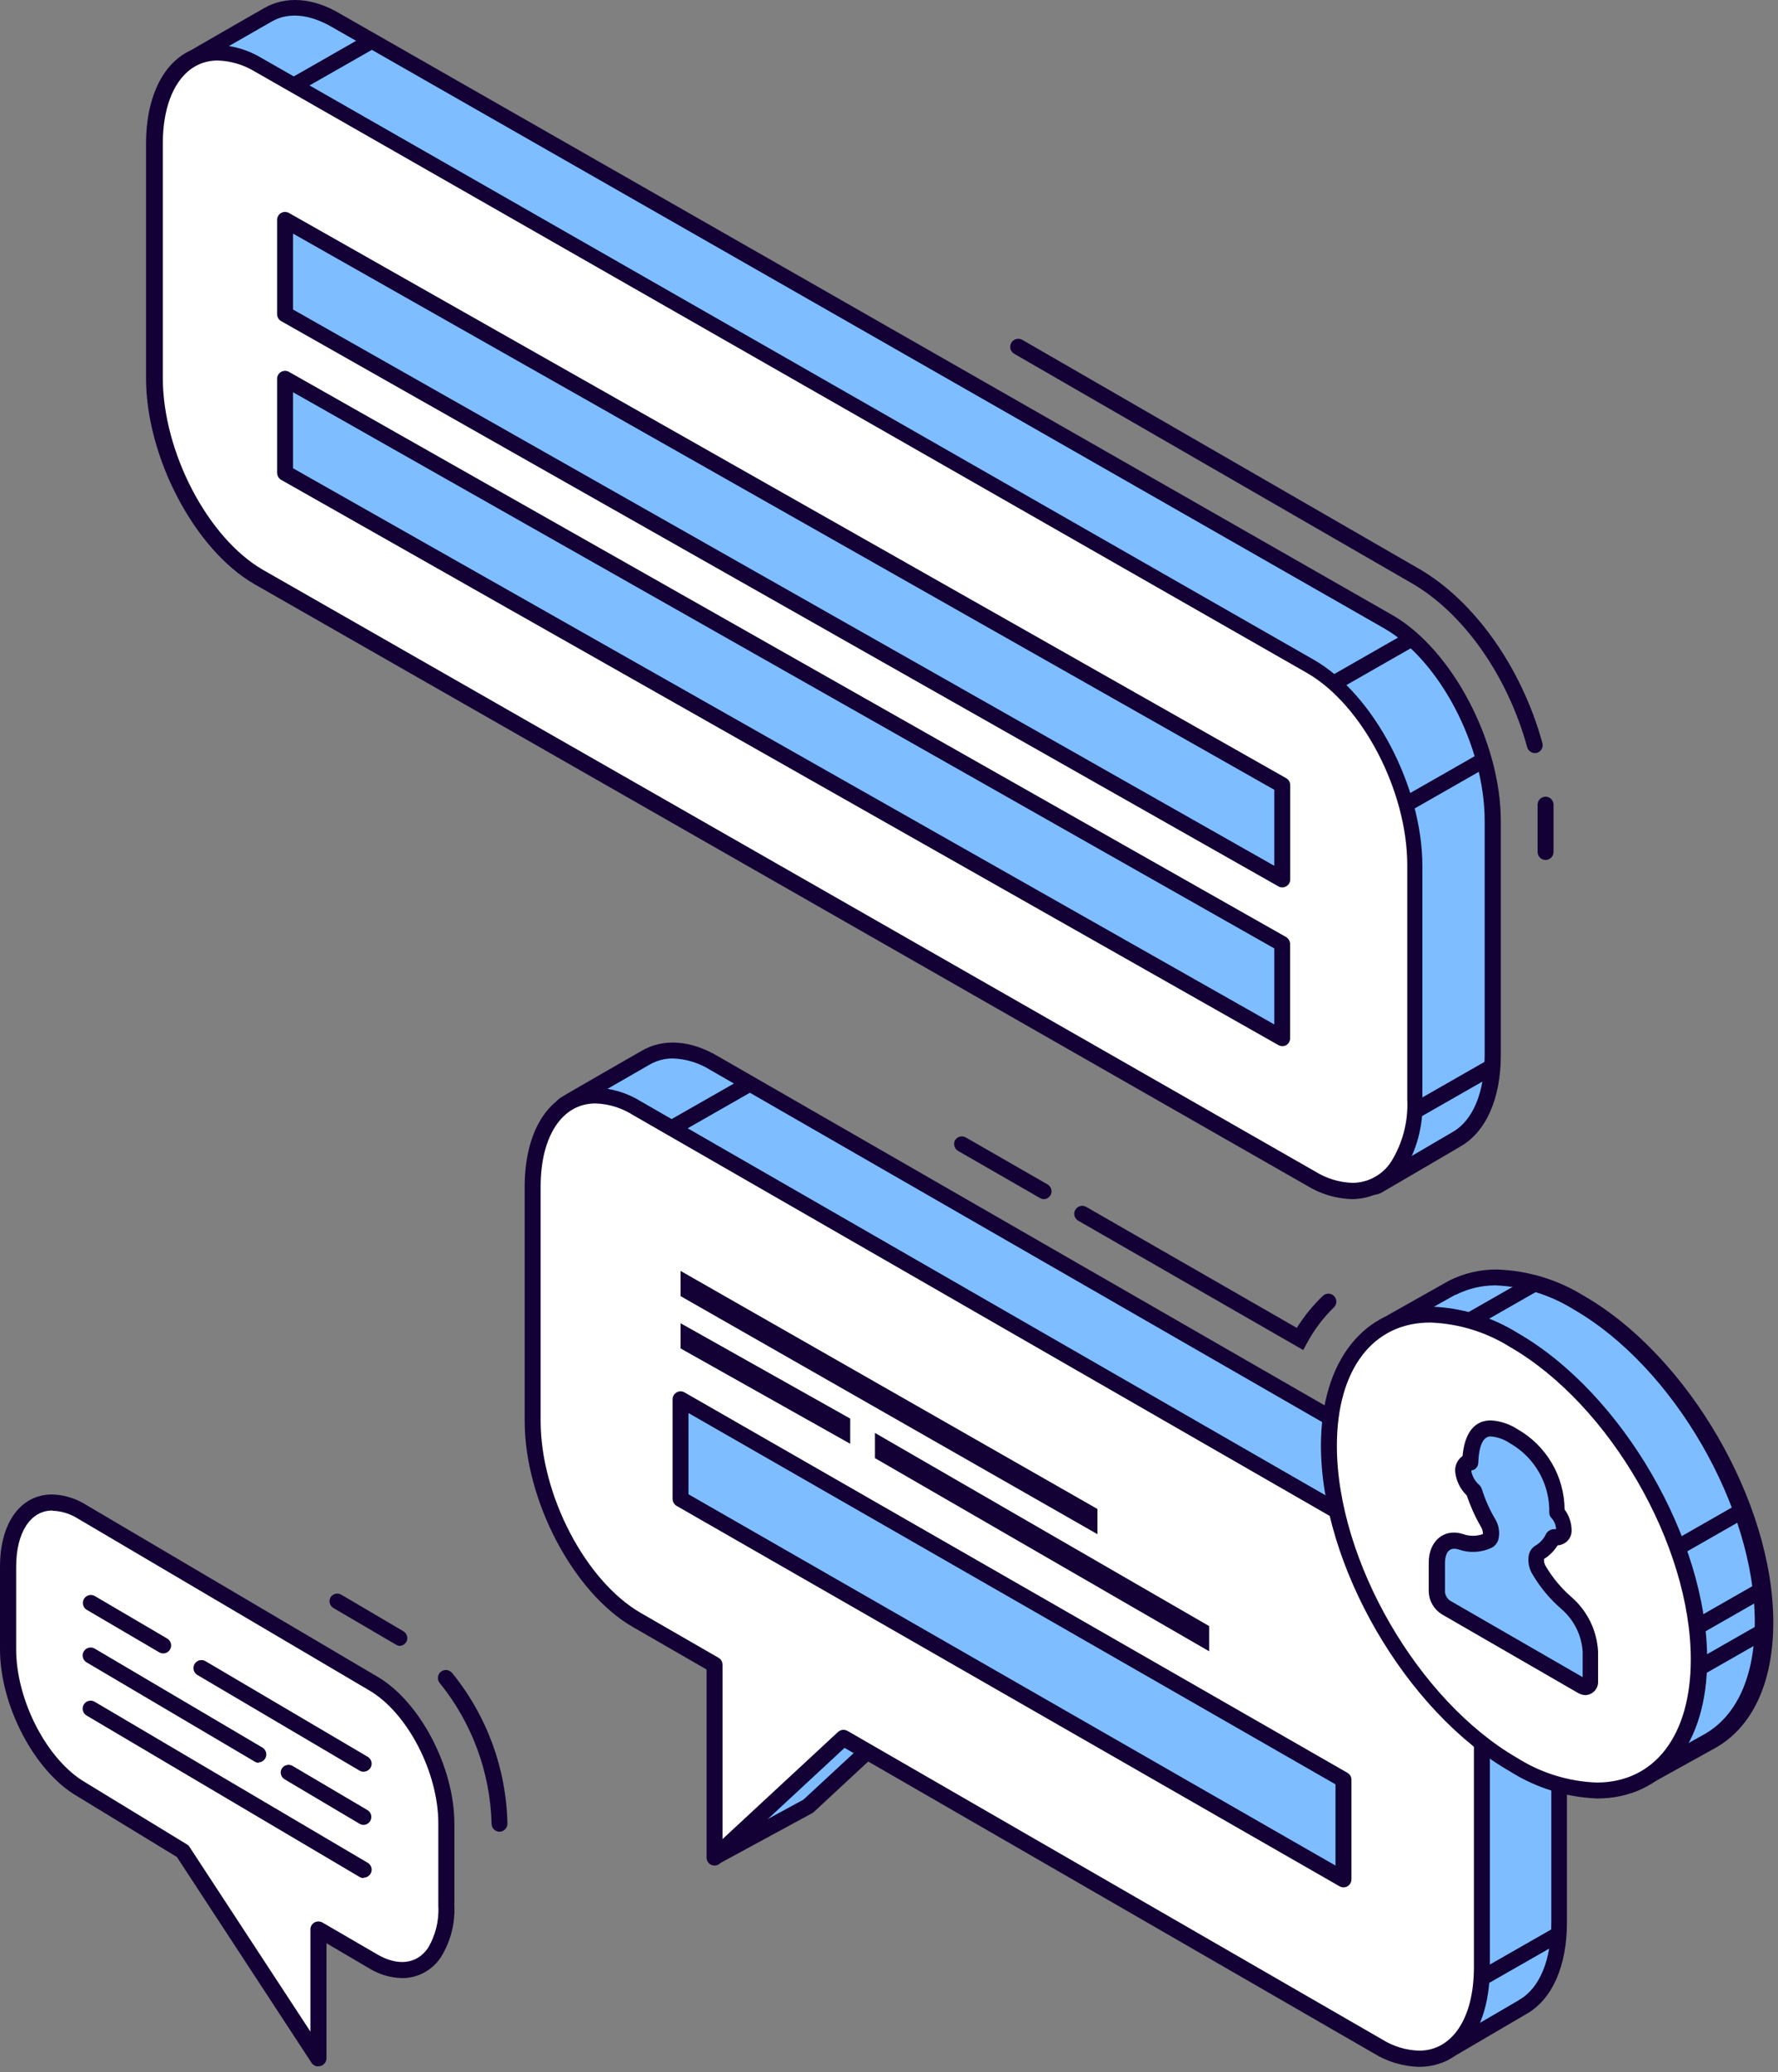
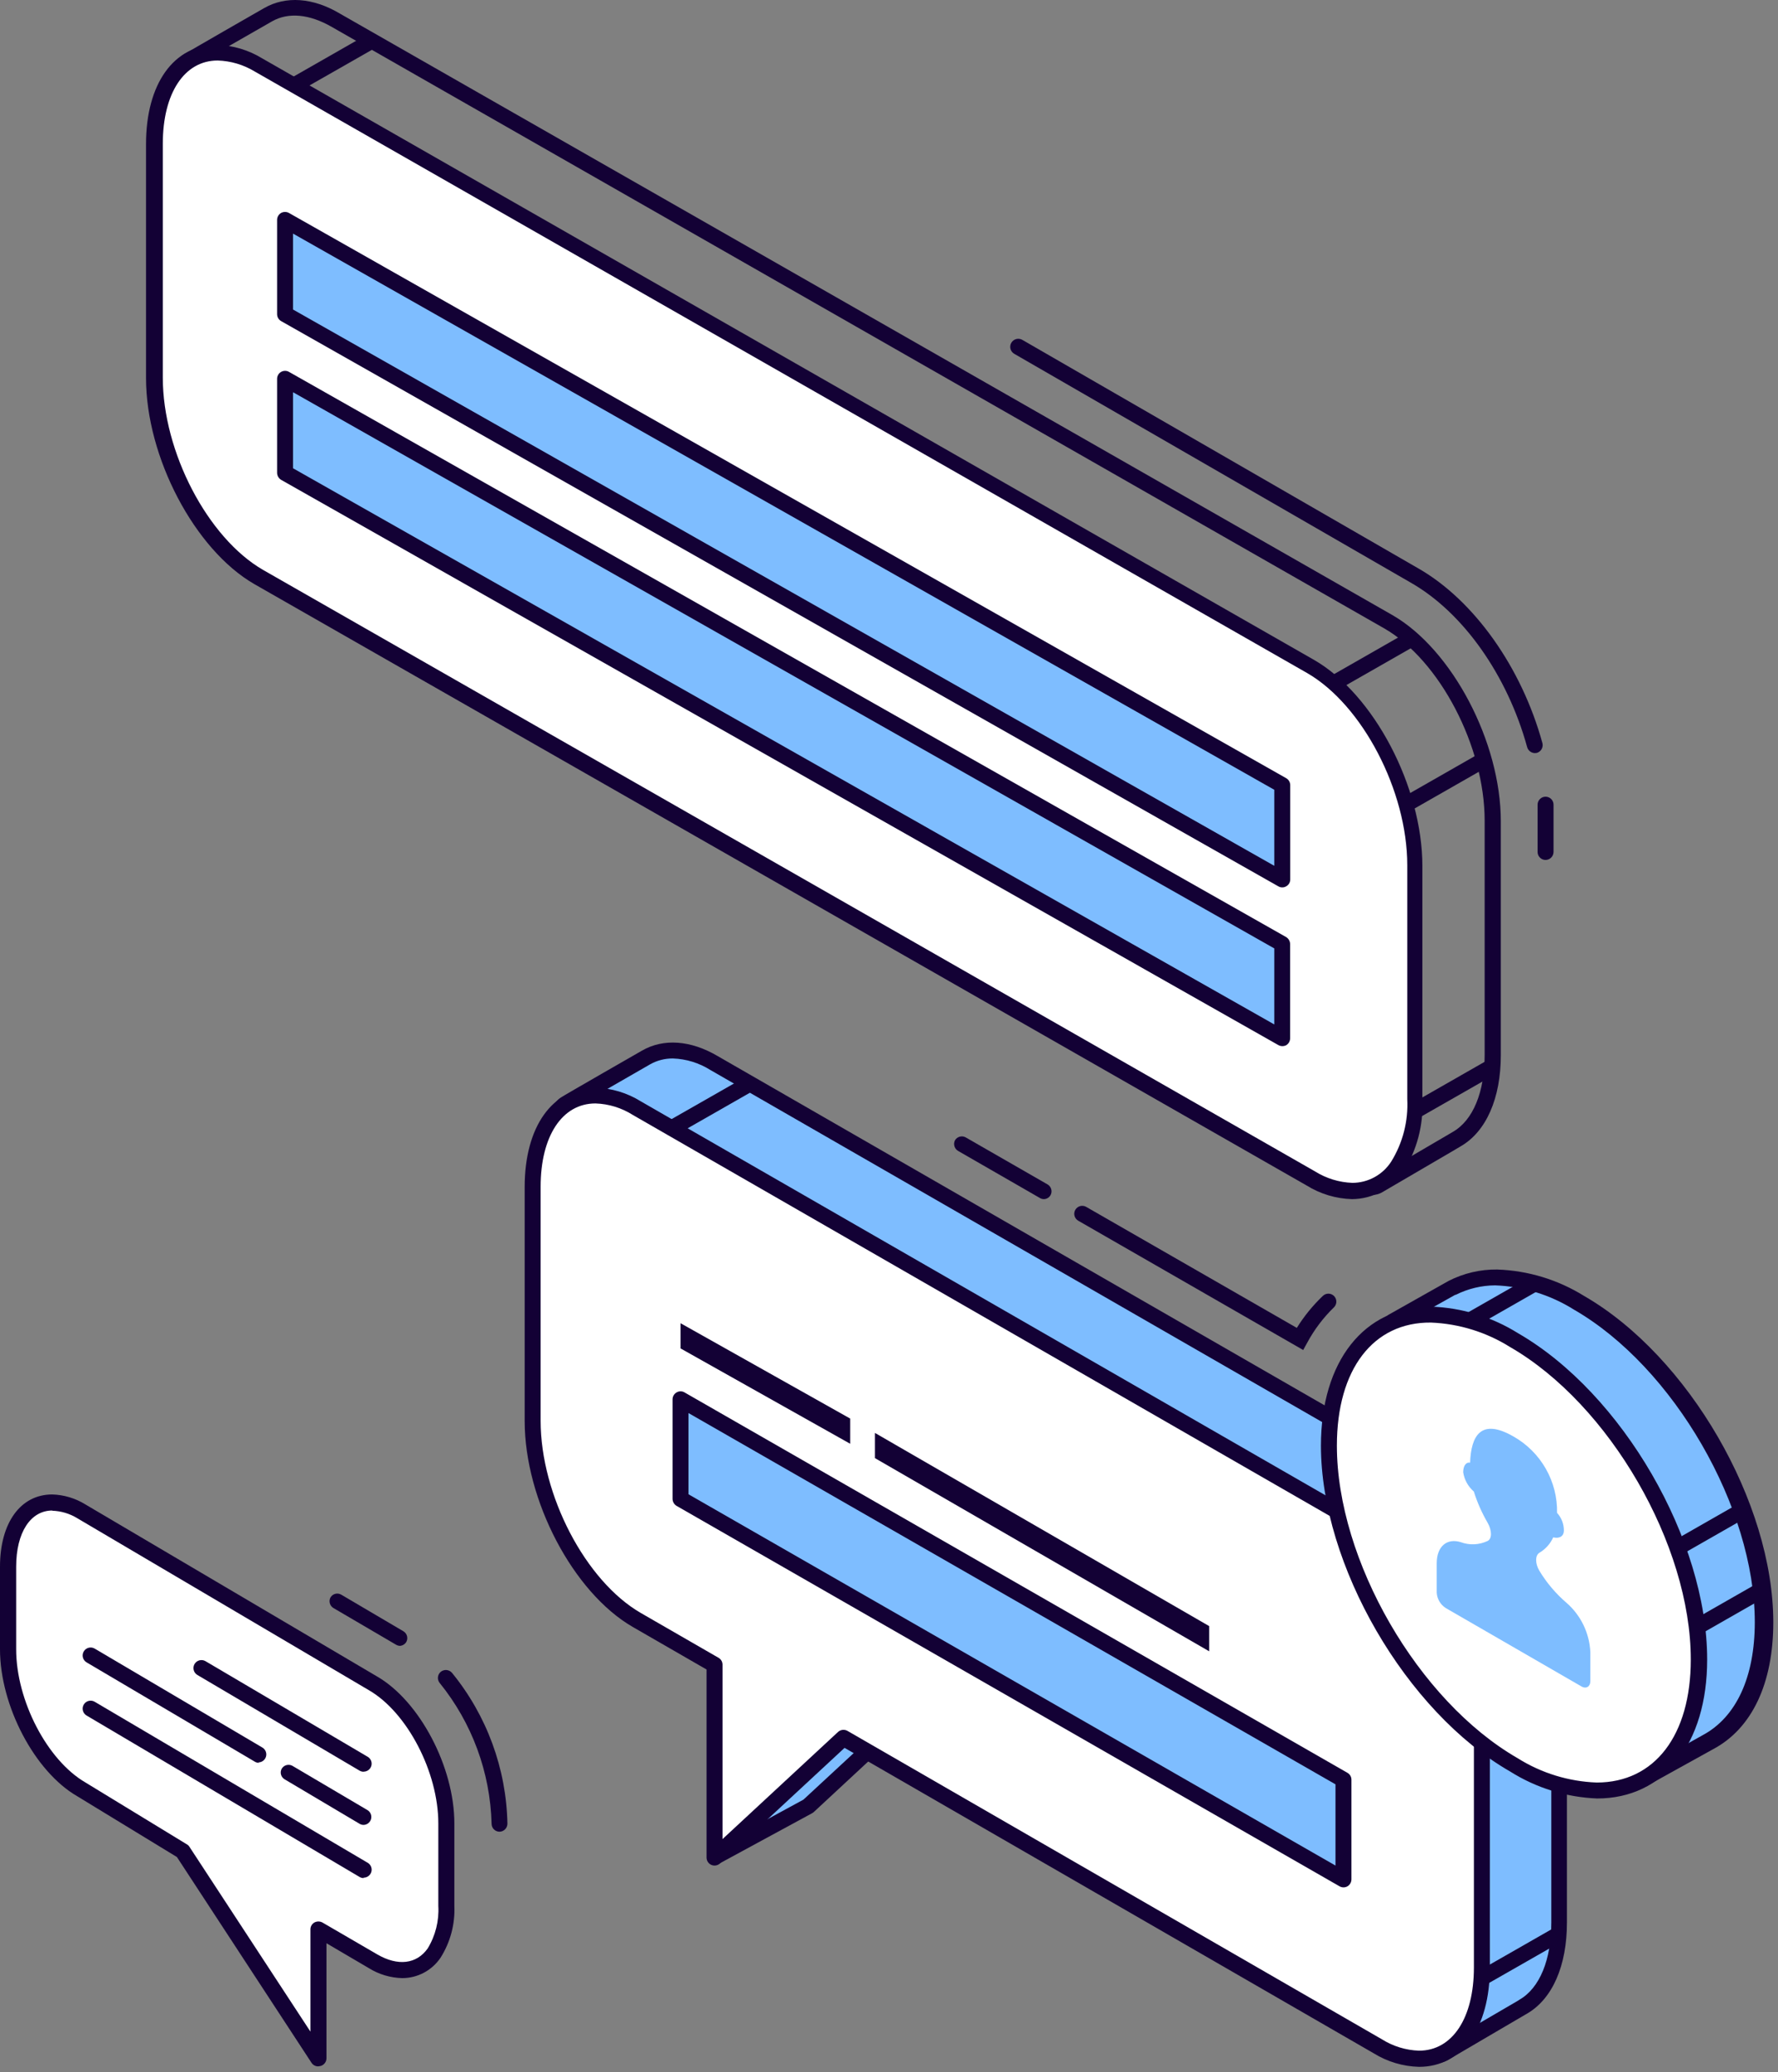
<svg xmlns="http://www.w3.org/2000/svg" width="339" height="395" viewBox="0 0 339 395" fill="none">
  <rect x="0" y="0" width="339" height="395" fill="#808080" stroke="none" />
  <g clip-path="url(#clip0_1704_271)">
    <path d="M294.684 163.941C294.281 163.941 293.894 163.781 293.609 163.496C293.324 163.211 293.164 162.824 293.164 162.421V153.401C293.164 152.998 293.324 152.611 293.609 152.326C293.894 152.041 294.281 151.881 294.684 151.881C295.087 151.881 295.474 152.041 295.759 152.326C296.044 152.611 296.204 152.998 296.204 153.401V162.421C296.199 162.822 296.037 163.206 295.753 163.49C295.469 163.774 295.086 163.936 294.684 163.941Z" fill="#130135" />
    <path d="M292.659 143.57C292.325 143.567 292.002 143.457 291.735 143.256C291.469 143.056 291.274 142.775 291.179 142.455C287.429 128.814 279.017 116.754 268.882 111.018L193.359 67.438C193.186 67.334 193.035 67.197 192.915 67.035C192.795 66.873 192.708 66.689 192.659 66.493C192.61 66.297 192.6 66.094 192.63 65.894C192.659 65.695 192.728 65.503 192.832 65.33C192.936 65.157 193.073 65.006 193.235 64.886C193.397 64.766 193.581 64.679 193.777 64.63C193.972 64.581 194.176 64.571 194.375 64.601C194.575 64.63 194.767 64.699 194.94 64.803L270.464 108.383C281.064 114.463 290.125 127.253 294.077 141.645C294.184 142.034 294.133 142.45 293.936 142.803C293.739 143.155 293.411 143.417 293.023 143.53L292.659 143.57Z" fill="#130135" />
-     <path d="M259.921 219.054L59.255 104.37C48.268 98.046 39.391 81.039 39.391 66.405V21.812C39.391 14.394 32.134 14.232 35.823 11.556C36.127 11.333 50.741 2.941 51.066 2.779C54.532 0.752 59.052 0.996 64.018 3.854L264.583 118.518C275.569 124.862 284.468 141.848 284.468 156.482V201.075C284.468 209.061 281.792 214.696 277.596 217.128L262.536 225.925C259.192 227.709 264.685 221.81 259.921 219.054Z" fill="#7EBDFF" />
    <path d="M261.706 227.79C261.435 227.791 261.166 227.731 260.921 227.616C260.676 227.5 260.459 227.331 260.287 227.121C260.058 226.727 259.926 226.285 259.902 225.831C259.877 225.376 259.96 224.922 260.145 224.506C260.591 222.682 260.794 221.304 259.152 220.452L58.587 105.768C47.196 99.201 37.953 81.587 37.953 66.486V21.893C37.962 20.743 37.708 19.606 37.209 18.569C36.71 17.532 35.98 16.624 35.075 15.914C34.579 15.568 34.167 15.115 33.869 14.589C33.571 14.063 33.394 13.477 33.352 12.873C33.431 12.365 33.621 11.88 33.909 11.453C34.196 11.026 34.573 10.667 35.014 10.401C35.419 10.117 50.236 1.604 50.398 1.523C54.452 -0.788 59.621 -0.504 64.85 2.617L265.517 117.281C276.888 123.848 286.151 141.483 286.151 156.563V201.156C286.151 209.385 283.354 215.73 278.509 218.527L276.766 219.56L263.409 227.364C262.886 227.648 262.3 227.794 261.706 227.79ZM36.534 12.934L37.182 13.583C38.379 14.568 39.341 15.806 40 17.208C40.659 18.61 40.998 20.141 40.993 21.691V66.283C40.993 80.472 49.567 96.85 60.087 102.93L260.753 217.615C261.808 218.193 262.647 219.099 263.14 220.197C263.634 221.294 263.757 222.522 263.49 223.695L275.226 216.824L276.989 215.79C280.881 213.561 283.07 208.169 283.07 201.054V156.462C283.07 142.273 274.496 125.896 263.956 119.815L63.289 5.151C59.013 2.678 54.979 2.293 51.858 4.077C50.945 4.583 37.324 12.407 36.696 12.813L36.534 12.934Z" fill="#130135" />
    <path d="M269.935 213.135C269.668 213.14 269.404 213.073 269.173 212.941C268.941 212.809 268.749 212.617 268.617 212.385C268.432 212.039 268.388 211.635 268.493 211.257C268.599 210.879 268.847 210.557 269.185 210.358L283.373 202.25C283.548 202.15 283.74 202.086 283.939 202.06C284.138 202.035 284.341 202.049 284.535 202.101C284.728 202.154 284.91 202.244 285.069 202.367C285.228 202.49 285.361 202.643 285.461 202.818C285.561 202.992 285.625 203.184 285.651 203.383C285.676 203.583 285.662 203.785 285.61 203.979C285.557 204.173 285.466 204.354 285.344 204.513C285.221 204.672 285.068 204.805 284.893 204.905L270.705 213.013C270.463 213.121 270.198 213.163 269.935 213.135Z" fill="#130135" />
    <path d="M268.578 154.617C268.244 154.615 267.92 154.504 267.656 154.299C267.392 154.094 267.202 153.809 267.117 153.486C267.032 153.163 267.055 152.82 267.183 152.512C267.312 152.204 267.539 151.946 267.828 151.779L282.017 143.672C282.363 143.487 282.767 143.442 283.144 143.548C283.522 143.654 283.844 143.901 284.044 144.239C284.224 144.586 284.266 144.989 284.16 145.365C284.055 145.741 283.81 146.063 283.476 146.266L269.288 154.374C269.078 154.518 268.832 154.602 268.578 154.617Z" fill="#130135" />
    <path d="M254.654 131.551C254.388 131.556 254.124 131.489 253.892 131.357C253.66 131.225 253.468 131.033 253.337 130.801C253.152 130.455 253.107 130.051 253.213 129.673C253.319 129.295 253.567 128.973 253.904 128.774L268.377 120.504C268.722 120.319 269.127 120.274 269.504 120.38C269.882 120.486 270.204 120.734 270.404 121.071C270.594 121.416 270.641 121.822 270.535 122.201C270.429 122.58 270.178 122.903 269.836 123.098L255.364 131.368C255.146 131.487 254.902 131.549 254.654 131.551Z" fill="#130135" />
    <path d="M56.153 17.718C55.885 17.715 55.623 17.642 55.392 17.508C55.161 17.372 54.969 17.18 54.836 16.948C54.645 16.603 54.598 16.197 54.704 15.818C54.81 15.439 55.061 15.117 55.403 14.921L69.875 6.651C70.22 6.46 70.626 6.413 71.005 6.519C71.384 6.626 71.707 6.877 71.902 7.218C72.089 7.562 72.137 7.964 72.035 8.342C71.933 8.719 71.689 9.043 71.355 9.245L56.862 17.515C56.648 17.645 56.403 17.715 56.153 17.718Z" fill="#130135" />
    <path d="M249.969 127.071L49.301 12.387C38.336 6.063 29.438 12.792 29.438 27.407V71.999C29.438 86.634 38.336 103.619 49.301 109.964L249.969 224.628C260.955 230.972 269.833 224.243 269.833 209.628V165.036C269.934 150.401 260.955 133.415 249.969 127.071Z" fill="white" />
    <path d="M257.776 228.6C254.719 228.515 251.739 227.62 249.141 226.006L48.474 111.342C37.103 104.774 27.84 87.14 27.84 72.06V27.467C27.84 15.974 33.15 8.556 41.339 8.556C44.4 8.642 47.384 9.53 49.994 11.13L250.56 125.814C261.951 132.381 271.194 149.995 271.194 165.096V209.689C271.41 214.504 270.152 219.27 267.586 223.35C266.501 224.957 265.041 226.275 263.331 227.19C261.622 228.105 259.715 228.589 257.776 228.6ZM41.501 11.535C35.157 11.535 31.042 17.758 31.042 27.406V71.999C31.042 86.187 39.616 102.565 50.156 108.646L250.722 223.31C252.867 224.654 255.327 225.409 257.857 225.499C259.33 225.494 260.779 225.12 262.071 224.412C263.363 223.704 264.458 222.684 265.255 221.445C267.457 217.881 268.525 213.731 268.316 209.547V164.954C268.316 150.766 259.762 134.388 249.222 128.307L48.555 13.623C46.422 12.332 43.993 11.613 41.501 11.535Z" fill="#130135" />
    <path d="M54.352 41.919V59.878L244.458 167.65V149.671L54.352 41.919Z" fill="#7EBDFF" />
    <path d="M244.479 169.171C244.215 169.175 243.955 169.105 243.729 168.968L53.602 61.216C53.369 61.084 53.175 60.892 53.04 60.661C52.904 60.429 52.833 60.166 52.832 59.898V41.919C52.833 41.654 52.902 41.393 53.034 41.162C53.165 40.931 53.354 40.738 53.582 40.602C53.814 40.472 54.076 40.404 54.342 40.404C54.608 40.404 54.87 40.472 55.102 40.602L245.229 148.354C245.462 148.486 245.656 148.678 245.791 148.909C245.927 149.14 245.998 149.403 245.999 149.671V167.65C246.003 167.919 245.933 168.184 245.797 168.416C245.661 168.648 245.465 168.839 245.229 168.968C245.003 169.105 244.743 169.175 244.479 169.171ZM55.872 59.007L242.959 165.056V150.563L55.872 44.534V59.007Z" fill="#130135" />
    <path d="M54.352 90.14L244.458 197.892V179.913L54.352 72.161V90.14Z" fill="#7EBDFF" />
    <path d="M244.479 199.433C244.216 199.428 243.959 199.358 243.729 199.23L53.602 91.478C53.37 91.34 53.178 91.144 53.043 90.91C52.908 90.675 52.835 90.411 52.832 90.14V72.161C52.842 71.902 52.917 71.65 53.052 71.428C53.186 71.207 53.375 71.023 53.601 70.895C53.826 70.767 54.081 70.699 54.34 70.697C54.599 70.695 54.855 70.76 55.082 70.884L245.209 178.636C245.441 178.775 245.633 178.971 245.768 179.205C245.903 179.439 245.976 179.704 245.979 179.974V197.953C245.976 198.221 245.904 198.483 245.769 198.714C245.634 198.945 245.441 199.137 245.209 199.271C244.982 199.382 244.732 199.437 244.479 199.433ZM55.872 89.269L242.959 195.298V180.805L55.872 74.776V89.269Z" fill="#130135" />
    <path d="M139.278 299.077L136.359 353.987L154.095 344.359L178.682 321.556L139.278 299.077Z" fill="#7EBDFF" />
    <path d="M135.568 355.284C135.337 355.144 135.149 354.944 135.024 354.704C134.899 354.465 134.841 354.196 134.858 353.926L137.757 299.016C137.772 298.757 137.853 298.506 137.991 298.287C138.129 298.067 138.32 297.886 138.547 297.76C138.772 297.63 139.028 297.562 139.287 297.562C139.547 297.562 139.802 297.63 140.027 297.76L179.431 320.198C179.641 320.317 179.82 320.483 179.953 320.684C180.087 320.885 180.172 321.114 180.201 321.353C180.225 321.592 180.194 321.834 180.11 322.059C180.025 322.284 179.89 322.486 179.715 322.651L155.148 345.454C155.048 345.539 154.94 345.614 154.824 345.677L137.088 355.305C136.871 355.424 136.627 355.486 136.379 355.487C136.094 355.5 135.813 355.429 135.568 355.284ZM176.107 321.86L140.655 301.591L138.02 351.332L153.182 343.082L176.107 321.86Z" fill="#130135" />
    <path d="M272.611 384.492L131.354 303.192C120.388 296.868 111.49 279.862 111.49 265.248V220.655C111.49 213.236 104.233 213.095 107.942 210.399C108.226 210.196 122.84 201.804 123.165 201.622C126.651 199.595 131.273 199.838 136.117 202.696L277.374 283.977C288.34 290.321 297.238 307.307 297.238 321.941V366.534C297.238 374.52 294.583 380.155 290.387 382.587L275.327 391.384C271.962 393.168 277.395 387.249 272.611 384.492Z" fill="#7EBDFF" />
    <path d="M272.995 392.56C272.761 392.168 272.627 391.725 272.602 391.27C272.577 390.814 272.663 390.36 272.853 389.945C273.299 388.121 273.481 386.742 271.86 385.891L130.603 304.59C119.231 298.023 109.968 280.409 109.968 265.329V220.736C109.997 219.568 109.751 218.41 109.251 217.354C108.752 216.298 108.011 215.374 107.09 214.655C106.594 214.309 106.182 213.856 105.884 213.33C105.586 212.804 105.409 212.218 105.367 211.615C105.448 211.107 105.641 210.623 105.932 210.199C106.223 209.775 106.605 209.42 107.05 209.162C107.455 208.858 122.272 200.365 122.414 200.284C126.468 197.953 131.636 198.257 136.886 201.358L278.143 282.639C289.515 289.206 298.757 306.84 298.757 321.921V366.513C298.757 374.763 295.981 381.087 291.136 383.884L290.751 384.107L276.015 392.742C275.521 393.032 274.965 393.199 274.394 393.229C274.125 393.228 273.861 393.168 273.619 393.052C273.377 392.936 273.164 392.768 272.995 392.56ZM123.995 202.879C123.184 203.345 109.502 211.209 108.914 211.574L108.651 211.777C108.813 211.98 109.076 212.223 109.279 212.426C110.477 213.409 111.441 214.646 112.1 216.049C112.76 217.452 113.098 218.984 113.09 220.533V265.126C113.09 279.315 121.664 295.672 132.204 301.753L273.461 383.053C274.52 383.627 275.36 384.534 275.851 385.633C276.342 386.732 276.457 387.963 276.177 389.134L289.312 381.472L289.697 381.229C293.568 378.999 295.778 373.608 295.778 366.493V321.901C295.778 307.712 287.204 291.334 276.684 285.253L135.427 203.973C133.284 202.626 130.822 201.871 128.292 201.784C126.789 201.772 125.309 202.149 123.995 202.879Z" fill="#130135" />
    <path d="M262.68 292.51L121.423 211.23C110.457 204.885 101.559 211.615 101.559 226.249V270.842C101.559 285.476 110.457 302.462 121.423 308.806L136.24 317.36V354.088L160.826 331.285L262.68 390.066C273.646 396.411 282.544 389.681 282.544 375.067V330.474C282.544 315.84 273.646 298.854 262.68 292.51Z" fill="white" />
    <path d="M261.927 391.444L161.026 333.21L137.27 355.243C137.053 355.444 136.782 355.578 136.491 355.627C136.199 355.677 135.899 355.64 135.628 355.522C135.357 355.404 135.126 355.209 134.964 354.961C134.802 354.714 134.716 354.424 134.716 354.128V318.272L120.649 310.164C109.278 303.597 100.035 285.983 100.035 270.882V226.289C100.035 214.797 105.325 207.358 113.535 207.358C116.592 207.443 119.572 208.338 122.169 209.952L263.447 291.233C274.818 297.8 284.061 315.414 284.061 330.515V375.107C284.061 386.6 278.771 394.019 270.561 394.019C267.506 393.94 264.526 393.052 261.927 391.444ZM103.076 226.249V270.842C103.076 285.03 111.649 301.408 122.169 307.489L137.007 316.042C137.237 316.176 137.428 316.368 137.56 316.599C137.692 316.831 137.76 317.093 137.756 317.36V350.602L159.789 330.17C160.028 329.954 160.329 329.818 160.649 329.782C160.968 329.746 161.292 329.811 161.573 329.967L263.447 388.749C265.581 390.098 268.037 390.854 270.561 390.938C276.926 390.938 281.02 384.695 281.02 375.067V330.474C281.02 316.286 272.447 299.908 261.927 293.827L120.649 212.547C118.515 211.197 116.059 210.441 113.535 210.358C107.17 210.358 103.076 216.601 103.076 226.249Z" fill="#130135" />
-     <path d="M209.231 287.665L129.754 242.282V247.086L209.231 292.469V287.665Z" fill="#130135" />
    <path d="M162.104 270.437L129.754 252.255V257.059L162.104 275.24V270.437Z" fill="#130135" />
    <path d="M166.824 273.173V277.977L230.551 314.806V310.002L166.824 273.173Z" fill="#130135" />
    <path d="M129.754 285.74L256.154 358.264V339.271L129.754 266.748V285.74Z" fill="#7EBDFF" />
    <path d="M255.4 359.602L129 287.078C128.771 286.941 128.58 286.749 128.446 286.518C128.311 286.288 128.237 286.027 128.23 285.76V266.768C128.231 266.5 128.303 266.237 128.438 266.005C128.573 265.774 128.767 265.583 129 265.45C129.229 265.311 129.492 265.237 129.76 265.237C130.028 265.237 130.291 265.311 130.52 265.45L256.92 337.974C257.151 338.107 257.342 338.3 257.474 338.531C257.606 338.763 257.674 339.025 257.67 339.292V358.284C257.668 358.549 257.597 358.81 257.466 359.04C257.335 359.271 257.147 359.464 256.92 359.602C256.689 359.735 256.427 359.805 256.16 359.805C255.893 359.805 255.631 359.735 255.4 359.602ZM131.27 269.383V284.868L254.63 355.649V340.163L131.27 269.383Z" fill="#130135" />
    <path d="M282.564 378.574C282.828 378.573 283.086 378.503 283.314 378.371L297.503 370.263C297.845 370.068 298.096 369.745 298.202 369.366C298.308 368.987 298.261 368.581 298.07 368.236C297.871 367.899 297.549 367.651 297.171 367.545C296.793 367.439 296.389 367.484 296.043 367.669L281.855 375.777C281.521 375.979 281.276 376.302 281.171 376.678C281.065 377.054 281.107 377.457 281.287 377.803C281.416 378.031 281.601 378.221 281.825 378.356C282.048 378.491 282.303 378.566 282.564 378.574Z" fill="#130135" />
    <path d="M281.288 320.056C281.552 320.058 281.811 319.988 282.038 319.853L296.227 311.746C296.565 311.546 296.812 311.224 296.918 310.846C297.024 310.468 296.98 310.064 296.794 309.719C296.592 309.385 296.269 309.14 295.893 309.035C295.517 308.929 295.114 308.971 294.767 309.151L280.579 317.259C280.237 317.454 279.986 317.777 279.88 318.156C279.774 318.535 279.821 318.941 280.011 319.286C280.141 319.512 280.327 319.701 280.55 319.836C280.774 319.97 281.028 320.046 281.288 320.056Z" fill="#130135" />
    <path d="M267.362 296.989C267.626 296.989 267.884 296.919 268.112 296.787L282.585 288.517C282.774 288.427 282.942 288.299 283.079 288.141C283.217 287.984 283.32 287.799 283.383 287.6C283.446 287.4 283.467 287.19 283.444 286.982C283.422 286.774 283.357 286.573 283.254 286.391C283.15 286.209 283.011 286.051 282.843 285.926C282.676 285.8 282.484 285.711 282.28 285.663C282.077 285.616 281.866 285.61 281.66 285.648C281.454 285.685 281.258 285.765 281.085 285.882L266.592 294.152C266.258 294.354 266.014 294.677 265.908 295.053C265.803 295.429 265.844 295.832 266.025 296.178C266.153 296.422 266.346 296.626 266.581 296.769C266.817 296.912 267.087 296.988 267.362 296.989Z" fill="#130135" />
    <path d="M128.192 216.54C128.456 216.54 128.714 216.47 128.942 216.337L143.415 208.068C143.733 207.854 143.959 207.527 144.046 207.154C144.134 206.78 144.078 206.387 143.888 206.054C143.698 205.72 143.389 205.471 143.023 205.356C142.657 205.241 142.261 205.268 141.915 205.433L127.422 213.702C127.131 213.87 126.904 214.129 126.775 214.44C126.647 214.75 126.625 215.094 126.713 215.418C126.801 215.742 126.994 216.028 127.262 216.231C127.529 216.434 127.856 216.543 128.192 216.54Z" fill="#130135" />
    <path d="M336.501 309.252C336.501 286.956 320.691 259.612 301.192 248.444C291.746 242.991 283.152 242.363 276.868 245.606L265.477 252.011L267.909 256.349C266.537 260.256 265.852 264.37 265.882 268.511C265.882 290.807 281.672 318.15 301.171 329.319C303.853 330.891 306.71 332.143 309.685 333.048L313.211 339.129L325.758 332.116C332.386 328.569 336.501 320.643 336.501 309.252Z" fill="#7EBDFF" />
    <path d="M311.914 339.899L308.691 334.386C305.813 333.465 303.047 332.228 300.442 330.697C280.557 319.225 264.382 291.314 264.382 268.49C264.33 264.419 264.939 260.367 266.186 256.491L264.16 252.66C263.978 252.309 263.939 251.902 264.053 251.523C264.166 251.145 264.423 250.826 264.768 250.633L276.2 244.187C279.065 242.723 282.245 241.979 285.463 242.019C291.336 242.22 297.054 243.96 302.043 247.066C321.927 258.538 338.102 286.449 338.102 309.272C338.102 320.887 334.048 329.542 326.609 333.474L313.982 340.467C313.749 340.584 313.492 340.647 313.232 340.65C312.966 340.651 312.703 340.582 312.472 340.45C312.241 340.319 312.049 340.129 311.914 339.899ZM277.456 246.843L267.322 252.518L269.004 255.619C269.093 255.817 269.14 256.031 269.14 256.248C269.14 256.464 269.093 256.679 269.004 256.876C267.714 260.61 267.089 264.541 267.159 268.49C267.159 290.341 282.645 317.137 301.617 328.062C304.168 329.575 306.89 330.779 309.725 331.65C309.912 331.7 310.087 331.787 310.24 331.905C310.393 332.023 310.521 332.171 310.617 332.339L313.394 337.082L324.664 330.778C331.048 327.353 334.575 319.691 334.575 309.252C334.575 287.402 319.069 260.606 300.117 249.68C295.593 246.837 290.398 245.235 285.057 245.039C282.452 245.057 279.886 245.674 277.558 246.843H277.456Z" fill="#130135" />
    <path d="M313.757 338.847C327.461 330.836 327.327 305.108 313.457 281.382C299.587 257.656 277.234 244.917 263.53 252.928C249.827 260.939 249.961 286.667 263.831 310.393C277.701 334.119 300.053 346.858 313.757 338.847Z" fill="white" />
    <path d="M287.914 337.711C268.03 326.279 251.855 298.307 251.855 275.605C251.855 259.511 260.084 249.093 272.813 249.093C278.703 249.289 284.437 251.037 289.434 254.16C309.319 265.633 325.494 293.544 325.494 316.367C325.494 332.461 317.264 342.859 304.515 342.859C298.625 342.63 292.9 340.854 287.914 337.711ZM254.895 275.605C254.895 297.456 270.381 324.252 289.353 335.177C293.884 338.024 299.086 339.625 304.434 339.819C315.501 339.819 322.372 330.819 322.372 316.367C322.372 294.516 306.866 267.72 287.914 256.795C283.374 253.949 278.168 252.341 272.813 252.133C261.827 252.032 254.895 261.031 254.895 275.605Z" fill="#130135" />
    <path d="M291.72 243.438L279.453 250.447L280.961 253.087L293.228 246.078L291.72 243.438Z" fill="#130135" />
    <path d="M331.751 286.498L319.484 293.506L320.992 296.146L333.259 289.138L331.751 286.498Z" fill="#130135" />
    <path d="M335.298 301.708L323.031 308.717L324.539 311.357L336.806 304.348L335.298 301.708Z" fill="#130135" />
-     <path d="M336.072 309.305L323.805 316.313L325.313 318.953L337.58 311.945L336.072 309.305Z" fill="#130135" />
    <path d="M298.658 305.543C296.631 303.802 294.893 301.749 293.51 299.462C292.659 298.043 292.699 296.503 293.51 296.016C294.669 295.33 295.589 294.304 296.145 293.077C297.057 293.32 298.172 293.077 298.172 291.76C298.177 290.521 297.714 289.326 296.875 288.415C296.931 285.468 296.19 282.56 294.731 279.999C293.272 277.437 291.148 275.317 288.585 273.862C282.362 270.274 280.477 273.7 280.294 278.848C279.544 278.686 278.977 279.416 278.977 280.672C279.196 282.097 279.915 283.397 281.004 284.341C281.659 286.419 282.543 288.417 283.639 290.3C284.47 291.76 284.49 293.341 283.639 293.766C282.839 294.145 281.971 294.36 281.087 294.399C280.203 294.437 279.32 294.298 278.49 293.989C275.876 293.199 273.93 294.78 273.93 298.043V303.617C273.964 304.208 274.139 304.783 274.438 305.294C274.738 305.805 275.154 306.237 275.653 306.556L301.516 321.495C302.449 322.042 303.219 321.495 303.219 320.522V314.948C303.135 313.153 302.687 311.394 301.903 309.778C301.119 308.161 300.015 306.72 298.658 305.543Z" fill="#7EBDFF" />
-     <path d="M300.743 322.67L274.879 307.732C274.153 307.276 273.548 306.65 273.117 305.909C272.687 305.167 272.443 304.332 272.406 303.475V297.901C272.406 294.476 274.433 292.165 277.21 292.165C277.795 292.173 278.376 292.269 278.933 292.449C280.165 292.89 281.512 292.89 282.744 292.449C282.746 291.931 282.598 291.424 282.318 290.989C281.237 289.118 280.347 287.141 279.663 285.091C278.421 283.897 277.639 282.304 277.453 280.591C277.403 280.01 277.505 279.425 277.75 278.895C277.996 278.365 278.375 277.908 278.852 277.571C279.379 271.997 282.034 270.781 284.244 270.781C286.057 270.89 287.81 271.47 289.331 272.463C292.039 274.002 294.293 276.227 295.869 278.913C297.445 281.599 298.287 284.652 298.311 287.767C299.168 288.907 299.637 290.292 299.648 291.719C299.662 292.142 299.58 292.562 299.408 292.948C299.236 293.334 298.978 293.676 298.655 293.949C298.173 294.334 297.588 294.567 296.973 294.618C296.318 295.669 295.43 296.557 294.378 297.212C294.343 297.721 294.478 298.228 294.763 298.651C296.06 300.829 297.695 302.785 299.608 304.448C301.113 305.754 302.339 307.349 303.213 309.139C304.087 310.929 304.591 312.877 304.695 314.867V320.441C304.723 320.782 304.681 321.126 304.571 321.451C304.461 321.775 304.285 322.074 304.056 322.329C303.826 322.583 303.547 322.788 303.235 322.93C302.923 323.072 302.585 323.15 302.243 323.157C301.71 323.124 301.194 322.957 300.743 322.67ZM296.689 291.496C296.647 290.75 296.362 290.038 295.878 289.469C295.73 289.335 295.611 289.173 295.527 288.992C295.444 288.811 295.398 288.615 295.392 288.415C295.458 285.724 294.791 283.065 293.463 280.723C292.135 278.381 290.195 276.444 287.852 275.118C286.789 274.399 285.562 273.96 284.284 273.841C283.737 273.841 282.055 273.841 281.852 278.848C281.851 279.069 281.802 279.287 281.707 279.487C281.613 279.687 281.475 279.863 281.304 280.003C281.093 280.182 280.831 280.289 280.555 280.307C280.555 280.307 280.555 280.49 280.555 280.611C280.776 281.592 281.309 282.474 282.075 283.125C282.278 283.322 282.431 283.565 282.521 283.834C283.136 285.807 283.972 287.704 285.014 289.489C285.384 290.066 285.635 290.711 285.753 291.386C285.872 292.061 285.855 292.753 285.703 293.422C285.613 293.77 285.451 294.097 285.227 294.379C285.004 294.662 284.724 294.895 284.406 295.063C282.428 295.994 280.164 296.111 278.102 295.388C277.833 295.303 277.553 295.255 277.271 295.246C275.69 295.246 275.507 297.131 275.507 297.942V303.516C275.544 303.838 275.647 304.149 275.811 304.428C275.975 304.707 276.196 304.949 276.46 305.137L301.756 319.731V314.846C301.651 313.294 301.238 311.778 300.542 310.386C299.846 308.994 298.881 307.755 297.702 306.739C295.537 304.865 293.689 302.655 292.23 300.192C291.507 299.062 291.246 297.698 291.5 296.381C291.679 295.654 292.138 295.028 292.777 294.638C293.672 294.11 294.38 293.316 294.804 292.368C294.972 292.097 295.209 291.876 295.49 291.726C295.771 291.577 296.087 291.504 296.405 291.516L296.689 291.496Z" fill="#130135" />
    <path d="M248.471 257.363L249.221 256.005C250.571 253.491 252.301 251.2 254.349 249.214C254.634 248.929 254.794 248.543 254.794 248.14C254.794 247.737 254.634 247.351 254.349 247.066C254.064 246.781 253.678 246.621 253.275 246.621C252.872 246.621 252.486 246.781 252.201 247.066C250.304 248.877 248.642 250.92 247.255 253.147L207.101 230.08C206.928 229.98 206.737 229.915 206.539 229.889C206.341 229.863 206.14 229.877 205.947 229.928C205.754 229.98 205.573 230.069 205.415 230.191C205.257 230.313 205.124 230.464 205.024 230.637C204.924 230.81 204.859 231.001 204.833 231.199C204.807 231.397 204.821 231.599 204.872 231.792C204.924 231.985 205.013 232.165 205.135 232.324C205.257 232.482 205.408 232.615 205.581 232.715L248.471 257.363Z" fill="#130135" />
    <path d="M198.992 228.6C199.26 228.601 199.524 228.531 199.756 228.395C199.987 228.26 200.179 228.065 200.309 227.83C200.494 227.484 200.539 227.08 200.433 226.702C200.327 226.325 200.079 226.002 199.742 225.803L184.114 216.824C183.77 216.637 183.368 216.589 182.991 216.691C182.613 216.793 182.29 217.037 182.087 217.371C181.907 217.718 181.865 218.12 181.971 218.496C182.076 218.873 182.32 219.195 182.655 219.398L198.221 228.357C198.452 228.506 198.718 228.59 198.992 228.6Z" fill="#130135" />
    <path d="M95.247 349.195C94.844 349.195 94.457 349.035 94.172 348.75C93.887 348.465 93.727 348.078 93.727 347.675C93.474 337.884 89.997 328.451 83.835 320.839C83.582 320.529 83.461 320.131 83.499 319.733C83.537 319.334 83.731 318.967 84.038 318.71C84.351 318.456 84.752 318.335 85.153 318.373C85.555 318.41 85.926 318.604 86.186 318.913C92.824 327.049 96.542 337.177 96.747 347.675C96.742 348.073 96.582 348.454 96.303 348.737C96.023 349.021 95.645 349.185 95.247 349.195Z" fill="#130135" />
    <path d="M76.273 313.764C76.001 313.759 75.736 313.682 75.503 313.541L63.564 306.548C63.23 306.346 62.986 306.022 62.885 305.645C62.783 305.267 62.83 304.865 63.017 304.521C63.219 304.187 63.545 303.944 63.923 303.846C64.302 303.747 64.704 303.801 65.044 303.994L76.922 310.987C77.256 311.19 77.5 311.514 77.602 311.891C77.704 312.269 77.656 312.671 77.469 313.014C77.343 313.225 77.169 313.402 76.961 313.532C76.753 313.663 76.517 313.742 76.273 313.764Z" fill="#130135" />
    <path d="M71.125 320.96L15.505 288.164C7.783 283.705 1.52 288.448 1.52 298.725V314.454C1.52 324.751 7.783 336.75 15.505 341.169L34.802 352.945L60.666 392.45V367.864L71.125 373.944C78.847 378.404 85.09 373.681 85.09 363.384V347.655C85.09 337.378 78.847 325.419 71.125 320.96Z" fill="white" />
    <path d="M60.666 393.93C60.413 393.932 60.162 393.871 59.939 393.75C59.715 393.629 59.526 393.454 59.389 393.241L33.728 354.019L14.716 342.425C6.608 337.743 0 325.176 0 314.413V298.664C0 290.313 3.912 284.901 9.952 284.901C12.182 284.966 14.356 285.616 16.256 286.786L71.895 319.602C80.003 324.284 86.631 336.851 86.631 347.614V363.343C86.78 366.825 85.861 370.27 83.996 373.215C83.189 374.413 82.099 375.395 80.823 376.074C79.547 376.752 78.124 377.107 76.679 377.106C74.441 377.049 72.259 376.398 70.355 375.221L62.247 370.458V392.389C62.244 392.717 62.136 393.036 61.939 393.299C61.742 393.561 61.467 393.754 61.153 393.849L60.666 393.93ZM9.993 287.961C5.797 287.961 3.081 292.178 3.081 298.684V314.413C3.081 324.203 9.02 335.595 16.297 339.811L35.634 351.607C35.833 351.719 36 351.879 36.12 352.074L59.187 387.302V367.823C59.183 367.556 59.251 367.294 59.383 367.062C59.515 366.831 59.706 366.639 59.937 366.505C60.173 366.376 60.438 366.308 60.707 366.308C60.976 366.308 61.241 366.376 61.477 366.505L71.936 372.586C75.848 374.856 79.415 374.451 81.544 371.451C83.025 369.016 83.732 366.189 83.571 363.343V347.614C83.571 337.824 77.632 326.433 70.335 322.217L14.716 289.421C13.277 288.544 11.636 288.055 9.952 288.002L9.993 287.961Z" fill="#130135" />
-     <path d="M31.133 315.204C30.863 315.206 30.597 315.136 30.363 315.001L16.539 306.893C16.192 306.686 15.942 306.35 15.843 305.959C15.744 305.567 15.805 305.152 16.012 304.806C16.219 304.459 16.555 304.209 16.947 304.11C17.338 304.011 17.753 304.072 18.1 304.279L31.903 312.386C32.184 312.558 32.402 312.817 32.524 313.123C32.645 313.429 32.664 313.767 32.577 314.085C32.49 314.403 32.303 314.684 32.042 314.885C31.782 315.087 31.462 315.199 31.133 315.204Z" fill="#130135" />
    <path d="M69.34 337.763C69.07 337.765 68.804 337.695 68.57 337.561L37.639 319.318C37.289 319.114 37.035 318.779 36.933 318.388C36.83 317.996 36.887 317.58 37.091 317.23C37.296 316.881 37.63 316.627 38.022 316.524C38.413 316.422 38.83 316.479 39.179 316.683L70.13 334.926C70.413 335.098 70.632 335.359 70.753 335.667C70.874 335.975 70.891 336.315 70.802 336.634C70.712 336.952 70.521 337.233 70.257 337.434C69.993 337.634 69.671 337.743 69.34 337.743V337.763Z" fill="#130135" />
    <path d="M49.377 336.061C49.107 336.063 48.841 335.993 48.607 335.858L16.5 316.906C16.153 316.699 15.903 316.363 15.804 315.971C15.705 315.58 15.766 315.165 15.973 314.818C16.18 314.472 16.516 314.221 16.908 314.122C17.299 314.024 17.714 314.084 18.061 314.291L50.046 333.162C50.327 333.334 50.545 333.592 50.666 333.899C50.788 334.205 50.807 334.542 50.72 334.86C50.633 335.178 50.445 335.459 50.185 335.661C49.924 335.863 49.605 335.975 49.276 335.98L49.377 336.061Z" fill="#130135" />
    <path d="M69.343 347.898C69.073 347.9 68.807 347.83 68.573 347.695L54.263 339.203C53.924 339.004 53.678 338.68 53.575 338.301C53.473 337.922 53.523 337.518 53.715 337.176C53.918 336.841 54.242 336.598 54.619 336.496C54.997 336.394 55.399 336.441 55.742 336.628L70.073 345.081C70.356 345.253 70.574 345.514 70.695 345.822C70.816 346.13 70.833 346.47 70.744 346.789C70.654 347.108 70.463 347.389 70.2 347.589C69.936 347.789 69.614 347.898 69.282 347.898H69.343Z" fill="#130135" />
    <path d="M69.342 358.033C69.072 358.035 68.806 357.965 68.572 357.83L16.5 327.041C16.153 326.834 15.903 326.498 15.804 326.106C15.705 325.715 15.766 325.3 15.973 324.953C16.18 324.606 16.516 324.356 16.908 324.257C17.299 324.158 17.714 324.219 18.061 324.426L70.133 355.134C70.415 355.307 70.634 355.567 70.755 355.875C70.876 356.184 70.894 356.523 70.804 356.842C70.715 357.161 70.523 357.442 70.259 357.642C69.996 357.843 69.674 357.951 69.342 357.952V358.033Z" fill="#130135" />
  </g>
  <defs>
    <clipPath id="clip0_1704_271">
      <rect width="339" height="395" fill="white" />
    </clipPath>
  </defs>
</svg>